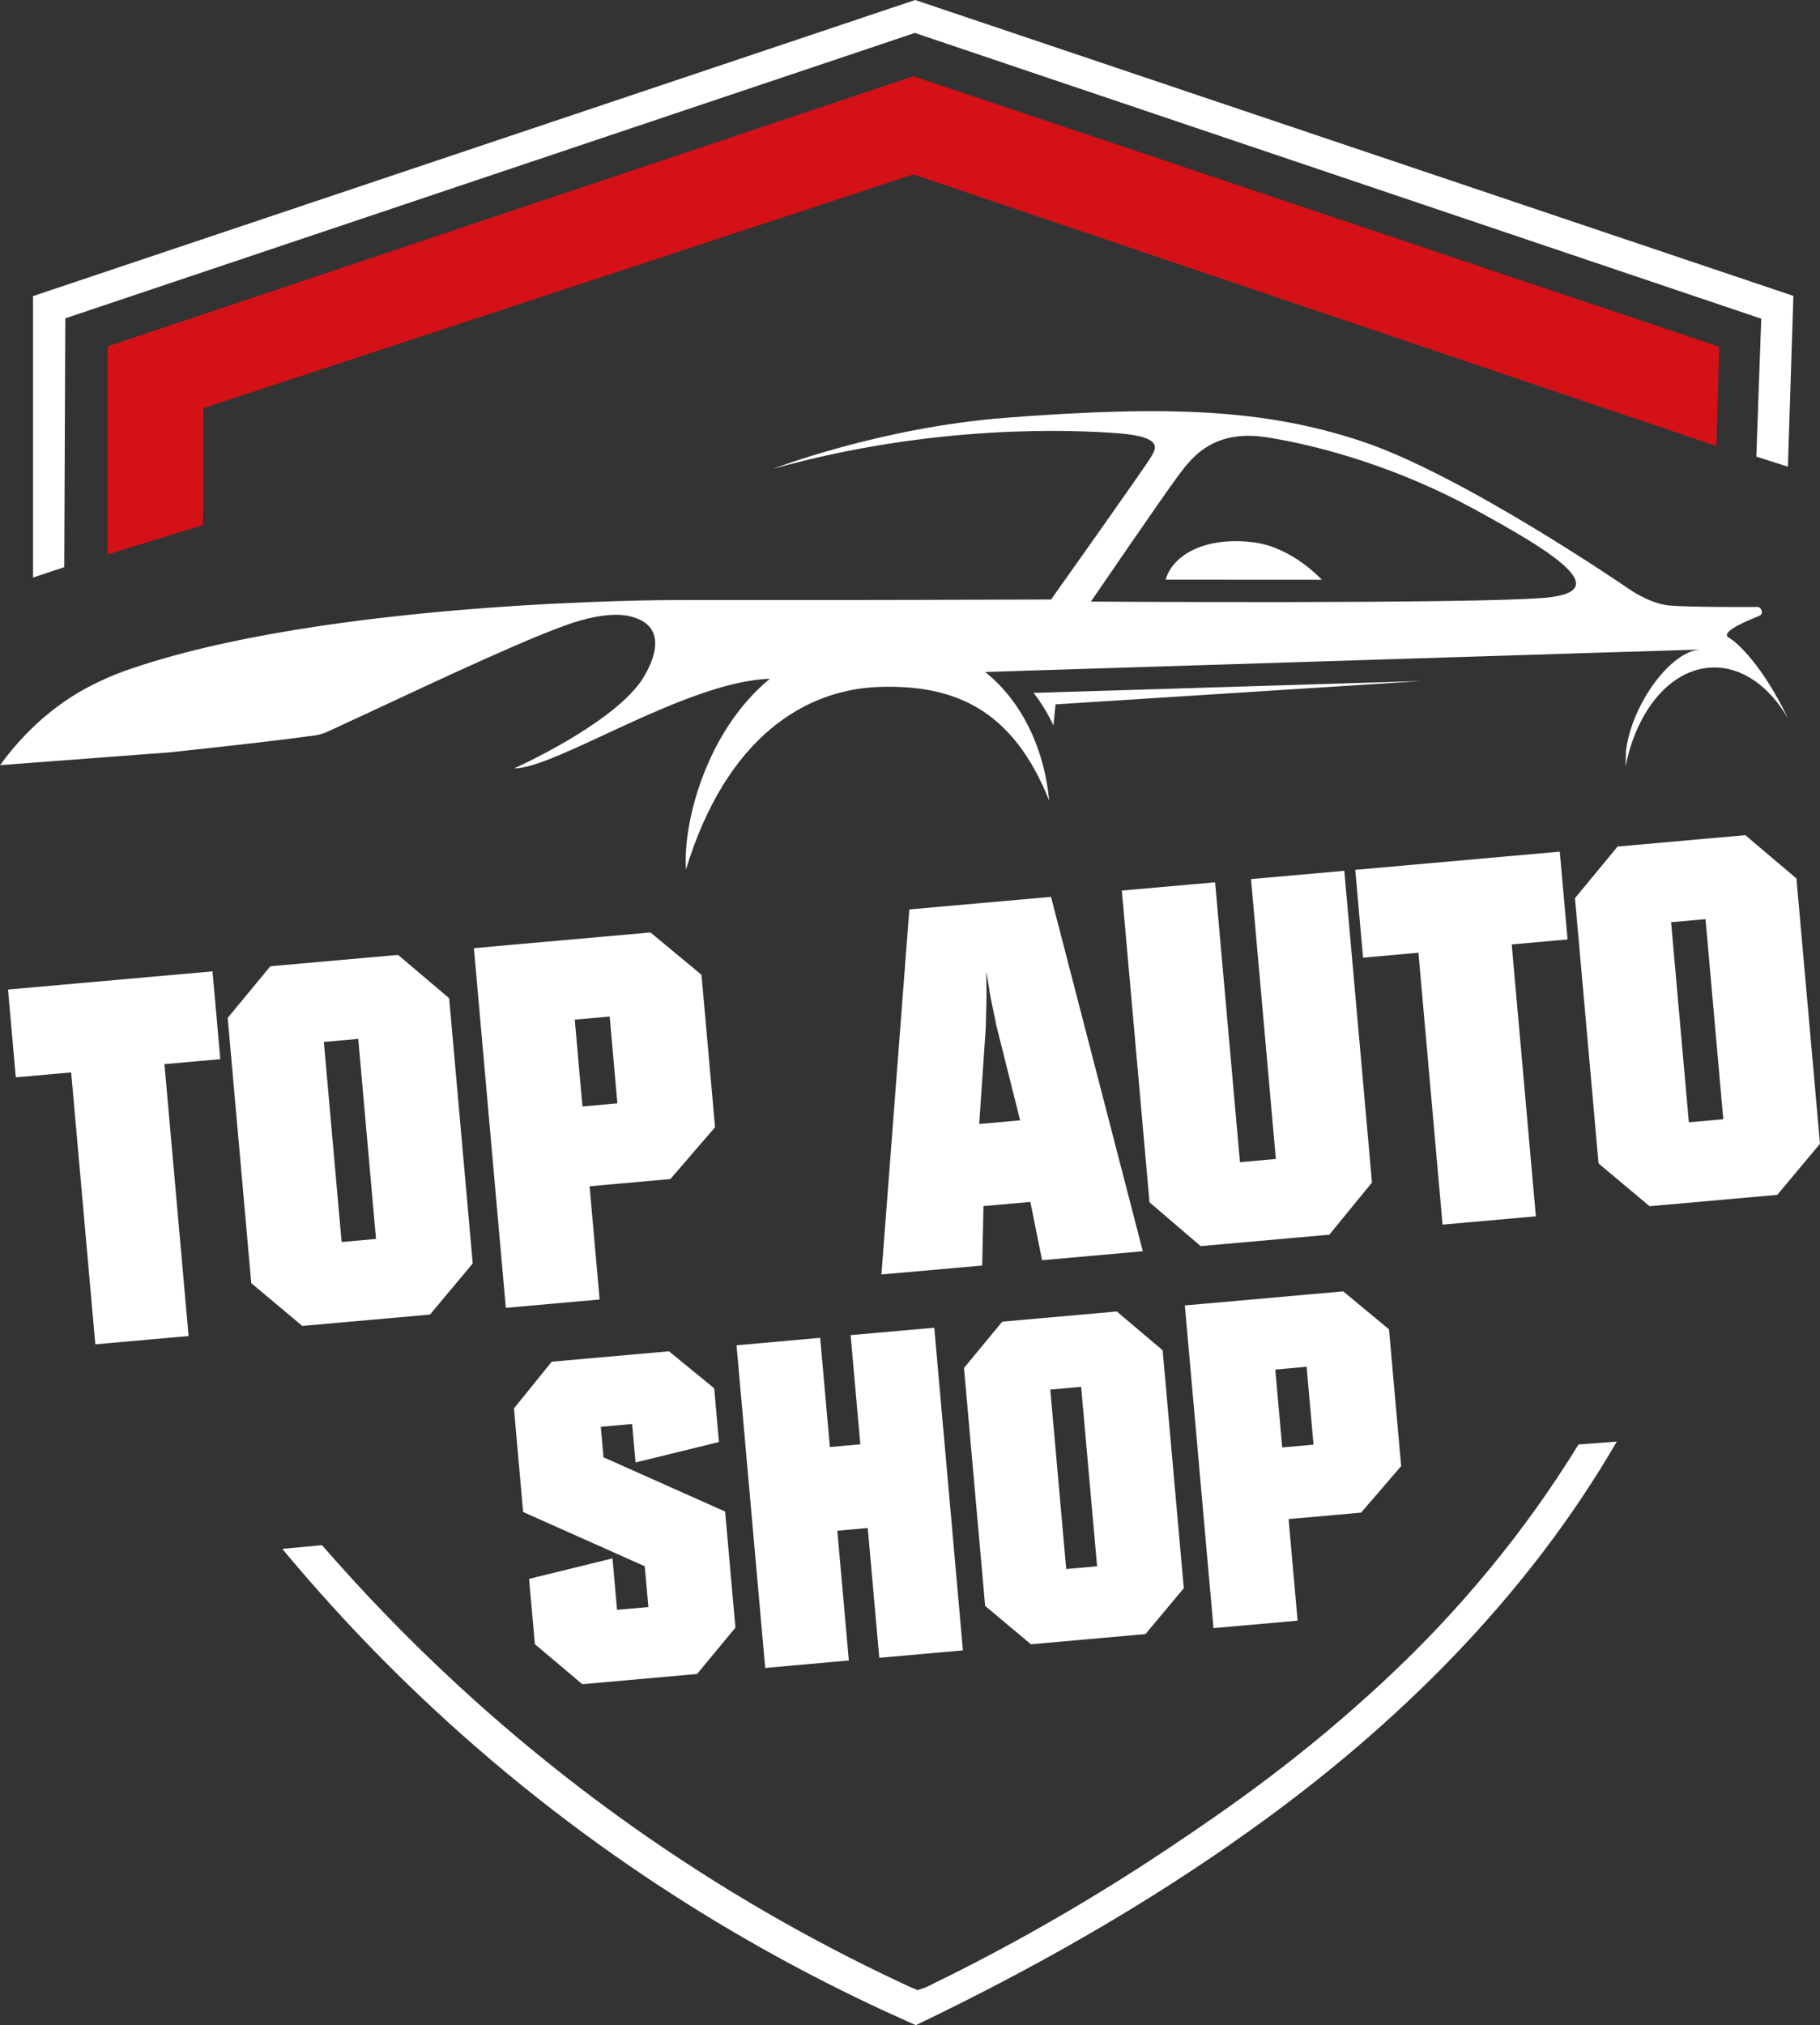
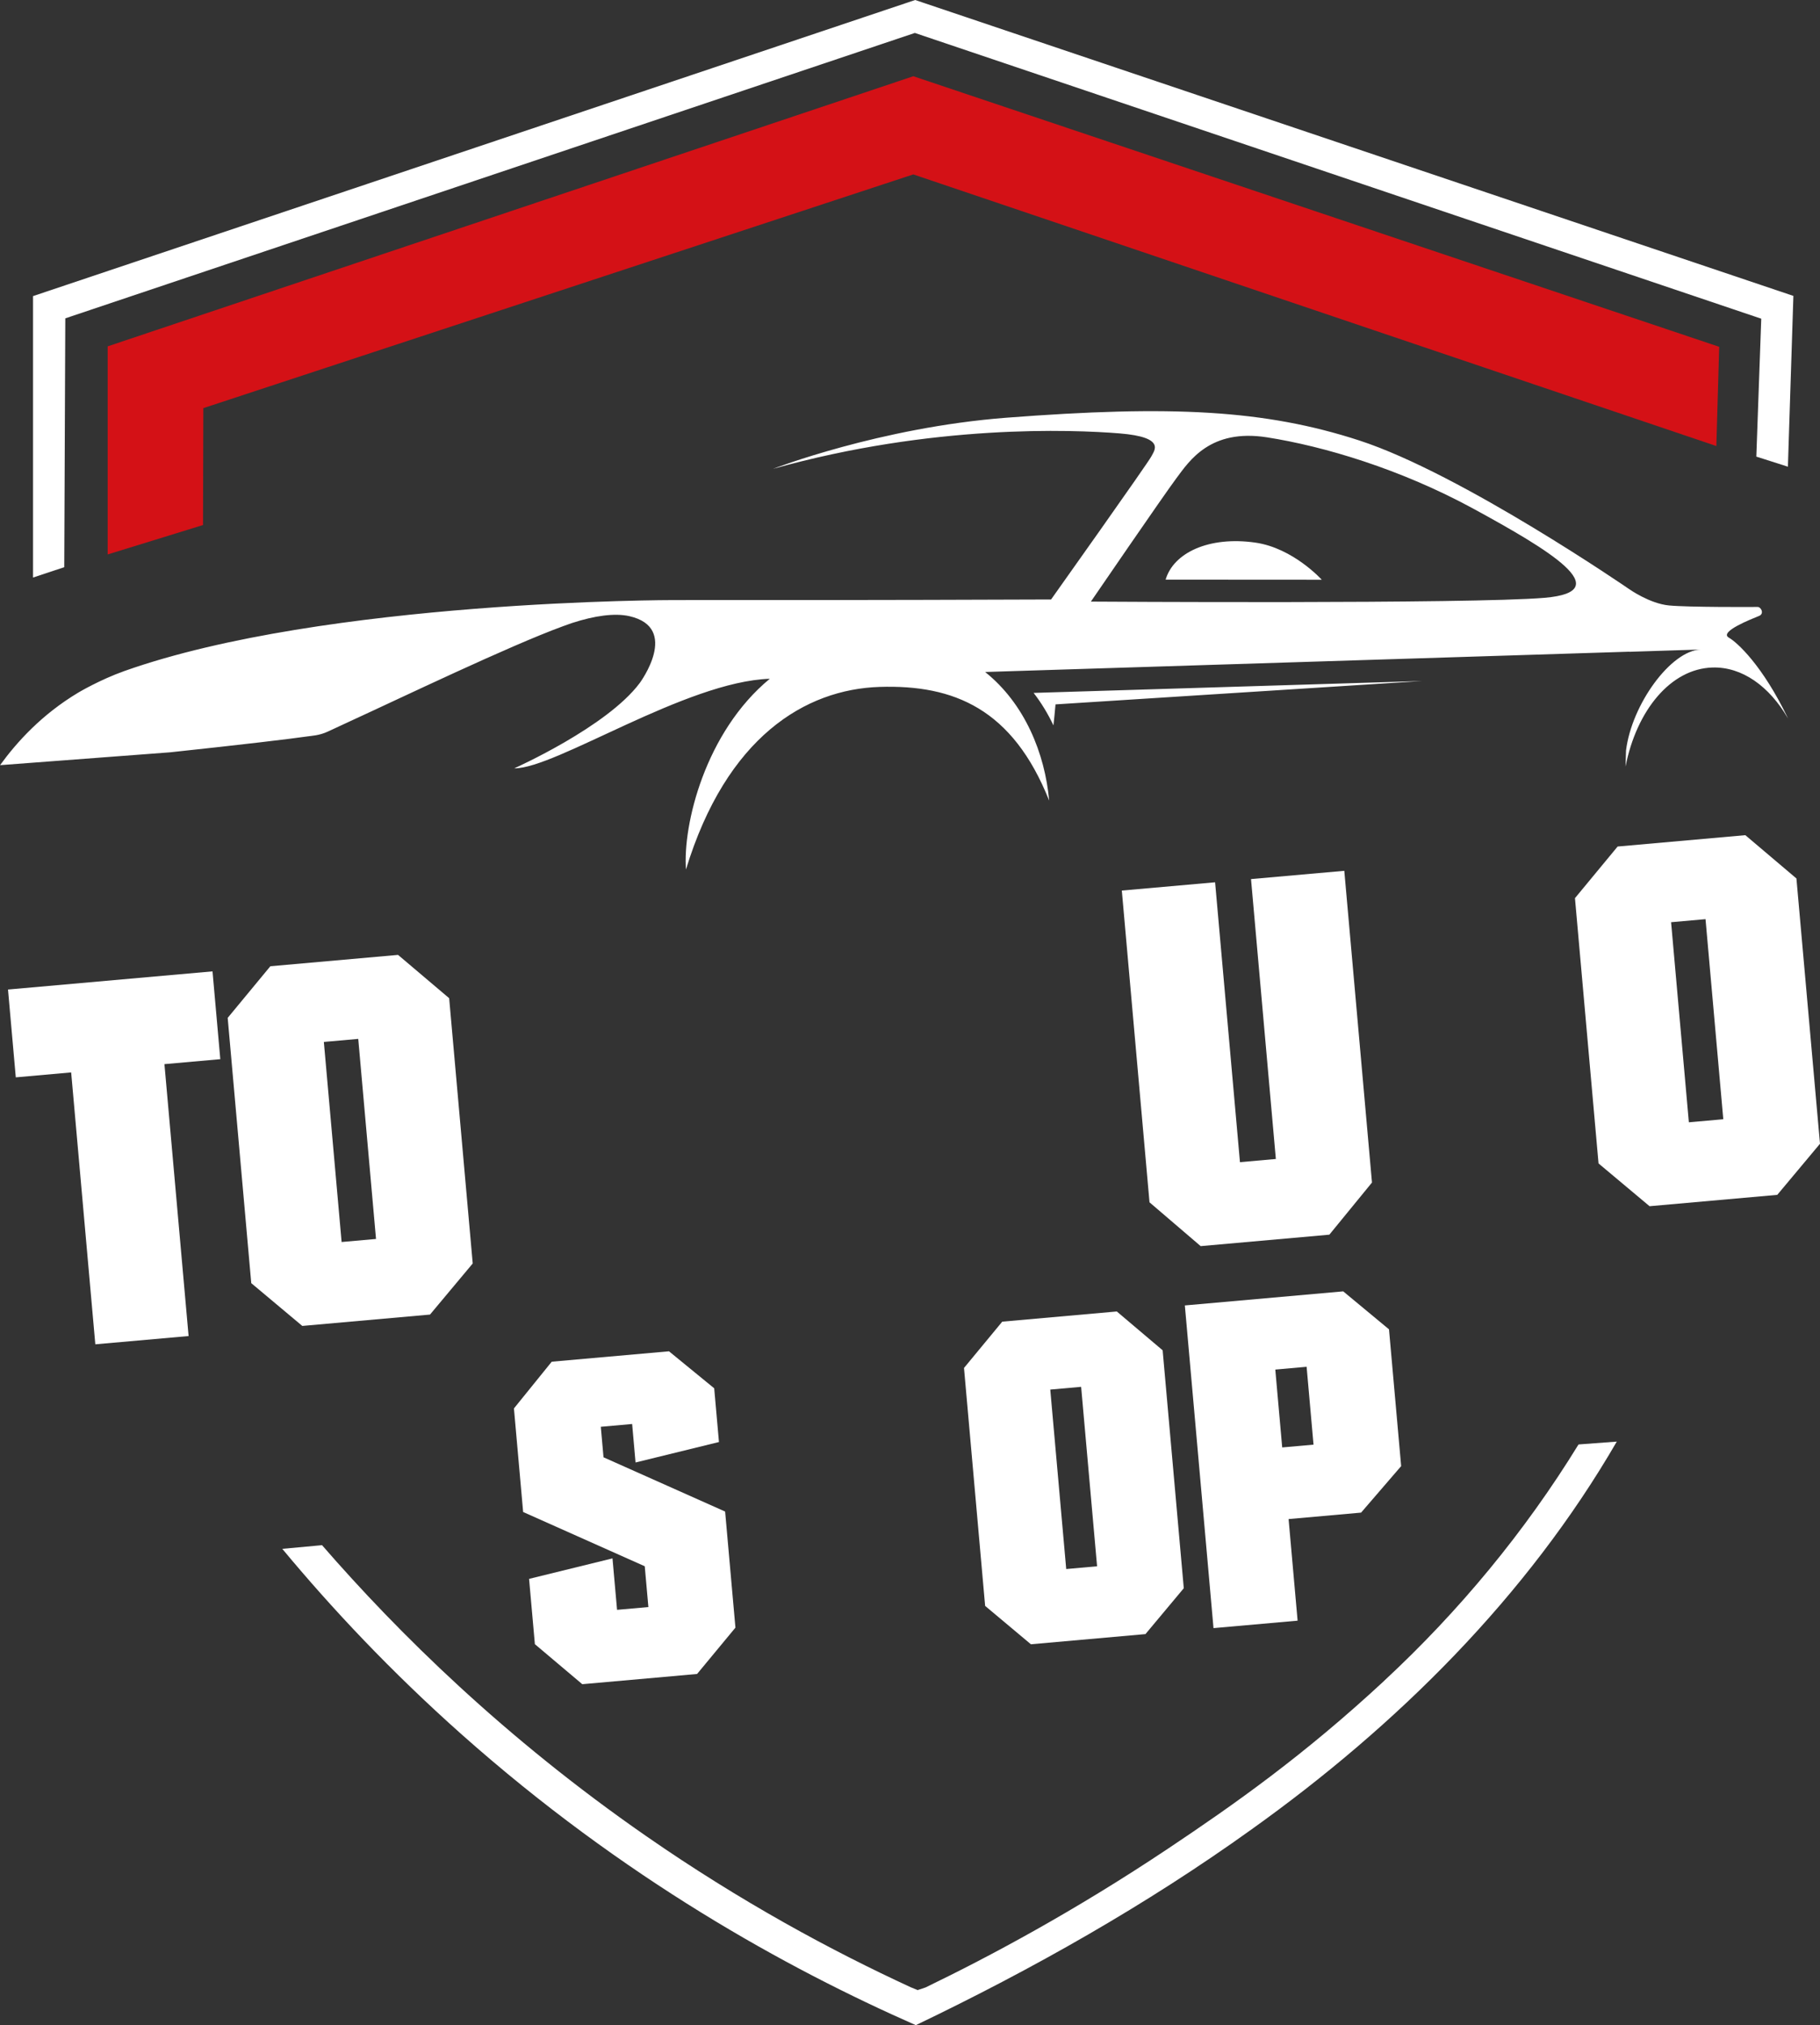
<svg xmlns="http://www.w3.org/2000/svg" id="Warstwa_2" viewBox="0 0 561.37 624.52">
  <rect x="0" y="0" width="561.37" height="624.52" fill="#333333" stroke="none" />
  <defs>
    <style>
      .cls-1 {
        fill: #fff;
      }

      .cls-2 {
        fill: #d41116;
      }
    </style>
  </defs>
  <g id="Warstwa_1-2" data-name="Warstwa_1">
    <g>
      <path class="cls-2" d="M281.71,53.79c82.56,27.92,165.12,55.84,247.69,83.76.29-10.2.59-20.4.88-30.6-82.86-27.81-165.71-55.63-248.57-83.44-82.83,27.77-165.67,55.53-248.5,83.3v64.17c9.8-3.02,19.6-6.04,29.41-9.07.03-12.02.07-24.03.1-36.05,73-24.03,145.99-48.05,218.99-72.08" />
      <path class="cls-1" d="M19.82,174.91c.11-25.58.22-51.16.32-76.74C107.48,68.83,194.83,39.5,282.18,10.16c87.02,29.37,174.04,58.74,261.07,88.12-.51,14.18-1.01,28.35-1.52,42.53,3.25,1.04,6.49,2.07,9.74,3.11l1.69-52.67C462.86,60.83,372.57,30.42,282.28,0,191.58,30.44,100.89,60.87,10.19,91.31v86.79c3.21-1.06,6.41-2.12,9.62-3.19" />
      <polygon class="cls-1" points="4.87 332.23 2.47 305.15 65.55 299.55 67.95 326.63 50.72 328.16 58.17 412.01 29.4 414.56 21.95 330.71 4.87 332.23" />
      <path class="cls-1" d="M77.5,395.7l-7.27-81.81,13.16-15.92,39.39-3.5,15.76,13.35,7.27,81.81-13.18,15.76-39.39,3.5-15.75-13.2ZM110.51,320.37l-10.62.94,5.48,61.7,10.61-.94-5.48-61.7Z" />
-       <path class="cls-1" d="M156.02,403.32l-9.85-110.93,54.46-4.84,15.74,13.05,4.18,47.02-13.78,15.98-24.92,2.22,3.1,34.92-28.92,2.57ZM188.05,313.48l-10.77.96,2.38,26.77,10.77-.96-2.38-26.77Z" />
-       <path class="cls-1" d="M271.87,393.02l8.61-112.57,43.7-3.88,28.32,109.29-31.08,2.76-3.61-17.98-14.46,1.29-.39,18.33-31.08,2.76ZM307.43,316.73l-1.92-9.32-.66-3.99-.65-3.83.04,3.89.05,4.04-.24,9.51-2.02,29.58,12.62-1.12-7.21-28.76Z" />
      <polygon class="cls-1" points="354.56 370.77 346.02 274.63 374.79 272.08 382.46 358.39 393.53 357.41 385.87 271.09 414.64 268.54 423.18 364.67 410.03 380.75 370.34 384.28 354.56 370.77" />
-       <polygon class="cls-1" points="420.43 295.32 418.02 268.24 481.1 262.63 483.51 289.71 466.28 291.24 473.73 375.09 444.95 377.65 437.51 293.8 420.43 295.32" />
      <path class="cls-1" d="M493.06,358.78l-7.27-81.81,13.16-15.92,39.39-3.5,15.76,13.35,7.27,81.81-13.18,15.76-39.39,3.5-15.75-13.2ZM526.06,283.45l-10.62.94,5.48,61.7,10.62-.94-5.48-61.7Z" />
      <polygon class="cls-1" points="164.98 507.03 163.19 486.89 188.92 480.57 190.33 496.44 199.99 495.58 198.87 483 161.36 466.27 158.52 434.33 170.18 419.92 206.34 416.71 220.29 428.12 221.76 444.69 196.03 451 194.98 439.13 185.32 439.99 186.15 449.4 223.66 466.13 226.84 501.93 215.01 516.22 179.6 519.37 164.98 507.03" />
-       <polygon class="cls-1" points="236.02 514.36 227.18 414.86 252.98 412.56 255.97 446.23 265.36 445.4 262.37 411.73 288.17 409.44 297.01 508.94 271.21 511.23 267.65 471.21 258.27 472.04 261.82 512.06 236.02 514.36" />
      <path class="cls-1" d="M303.86,495.23l-6.52-73.38,11.8-14.28,35.33-3.14,14.14,11.97,6.52,73.38-11.82,14.14-35.33,3.14-14.13-11.84ZM333.47,427.67l-9.52.85,4.92,55.34,9.52-.85-4.92-55.34Z" />
      <path class="cls-1" d="M374.3,502.07l-8.84-99.5,48.85-4.34,14.12,11.71,3.75,42.18-12.36,14.34-22.36,1.99,2.78,31.33-25.95,2.3ZM403.02,421.49l-9.66.86,2.13,24.01,9.66-.86-2.13-24.01Z" />
      <path class="cls-1" d="M426.97,518.31c-24.94,23.15-46.47,38.26-66.65,51.74-29.08,19.42-55.15,33.32-74.82,42.83-.82.27-1.63.55-2.45.82-.68-.28-1.36-.55-2.04-.83-24.56-11.31-52.51-26.41-81.69-46.65-43.69-30.3-76.45-62.62-99.99-89.72-4.09.38-8.17.75-12.26,1.13,15.22,18.32,33.49,37.81,55.28,57.19,49.9,44.37,100.3,72.17,140.13,89.7,36.1-17.31,71.11-37.08,103.66-60.45,44.76-31.98,84.82-71.68,112.55-119.51l-11.8.88c-16.51,26.88-36.82,51.41-59.93,72.86" />
      <path class="cls-1" d="M387.21,167.33c11.66,1.67,20.48,11.45,20.48,11.45l-48.16-.03c2.39-8.21,13.26-13.48,27.69-11.42M551.44,221.45c-5.69-9.78-14.09-15.89-23.28-15.6-12.83.4-23.35,13.16-26.78,30.56l.16-4.97c1.73-14.16,13.82-30.85,23.07-31.14l-22.08.7v-.03s-198.67,6.26-198.67,6.26c12.22,9.77,18.45,25.11,19.75,39.66-11.26-28.3-29.37-35.78-52.27-35.06-22.9.72-47.27,15.41-59.76,56.32-1-13.93,5.98-42.44,25.86-58.83-25.8.81-66.13,27.76-78.82,27.62,0,0,28.66-12.77,38.74-26.36,0,0,12.56-16.99-3.24-20.57-4.51-1.02-10.71-.14-17.57,2.08-.02,0-.04.01-.06.02-.3.1-.61.21-.92.32-.63.21-1.26.44-1.9.68-16.67,6.09-49.77,22.01-66.04,29.47-1.95.89-4.12,1.9-6.46,3-2.68,1.26-5.07,1.32-6.24,1.5-4.88.72-20.83,2.62-42.48,4.92-17.48,1.32-34.96,2.64-52.43,3.96,5.08-7.01,12.81-15.62,24.17-22.4,0,0,6.58-3.93,14.21-6.64,62.06-21.98,169.56-21.87,169.56-21.87,20.77.02,60.51.03,116.24-.18,0,0,30.18-42.49,30.95-44.16.77-1.66,4.73-5.88-9.84-7.06-14.57-1.18-57.6-2.89-106.89,10.94,0,0,33.02-12.78,71.95-15.77,50.87-3.91,79.75-2.47,108.89,7.01,31.58,10.27,83.31,45.88,83.31,45.88,0,0,6.26,4.43,12.23,5,5.88.57,26.2.49,27.27.46,1.14-.04,2.18,2.08.53,2.76-2.2.91-12.53,4.9-9.34,6.71,2.54,1.44,10.37,8.52,18.21,24.83M454.69,157c-22.7-12.39-46.45-19.41-63.93-22.14s-23.92,7.3-27.85,12.54c-3.93,5.24-26.43,38.12-26.43,38.12,0,0,117.09.78,139.95-1.17,22.86-1.95.96-14.97-21.74-27.35M318.81,213.67c2.41,3.11,4.45,6.49,6.12,10.03.2-1.84.43-4.07.64-6.48l113.08-7.21-119.85,3.67Z" />
    </g>
  </g>
</svg>